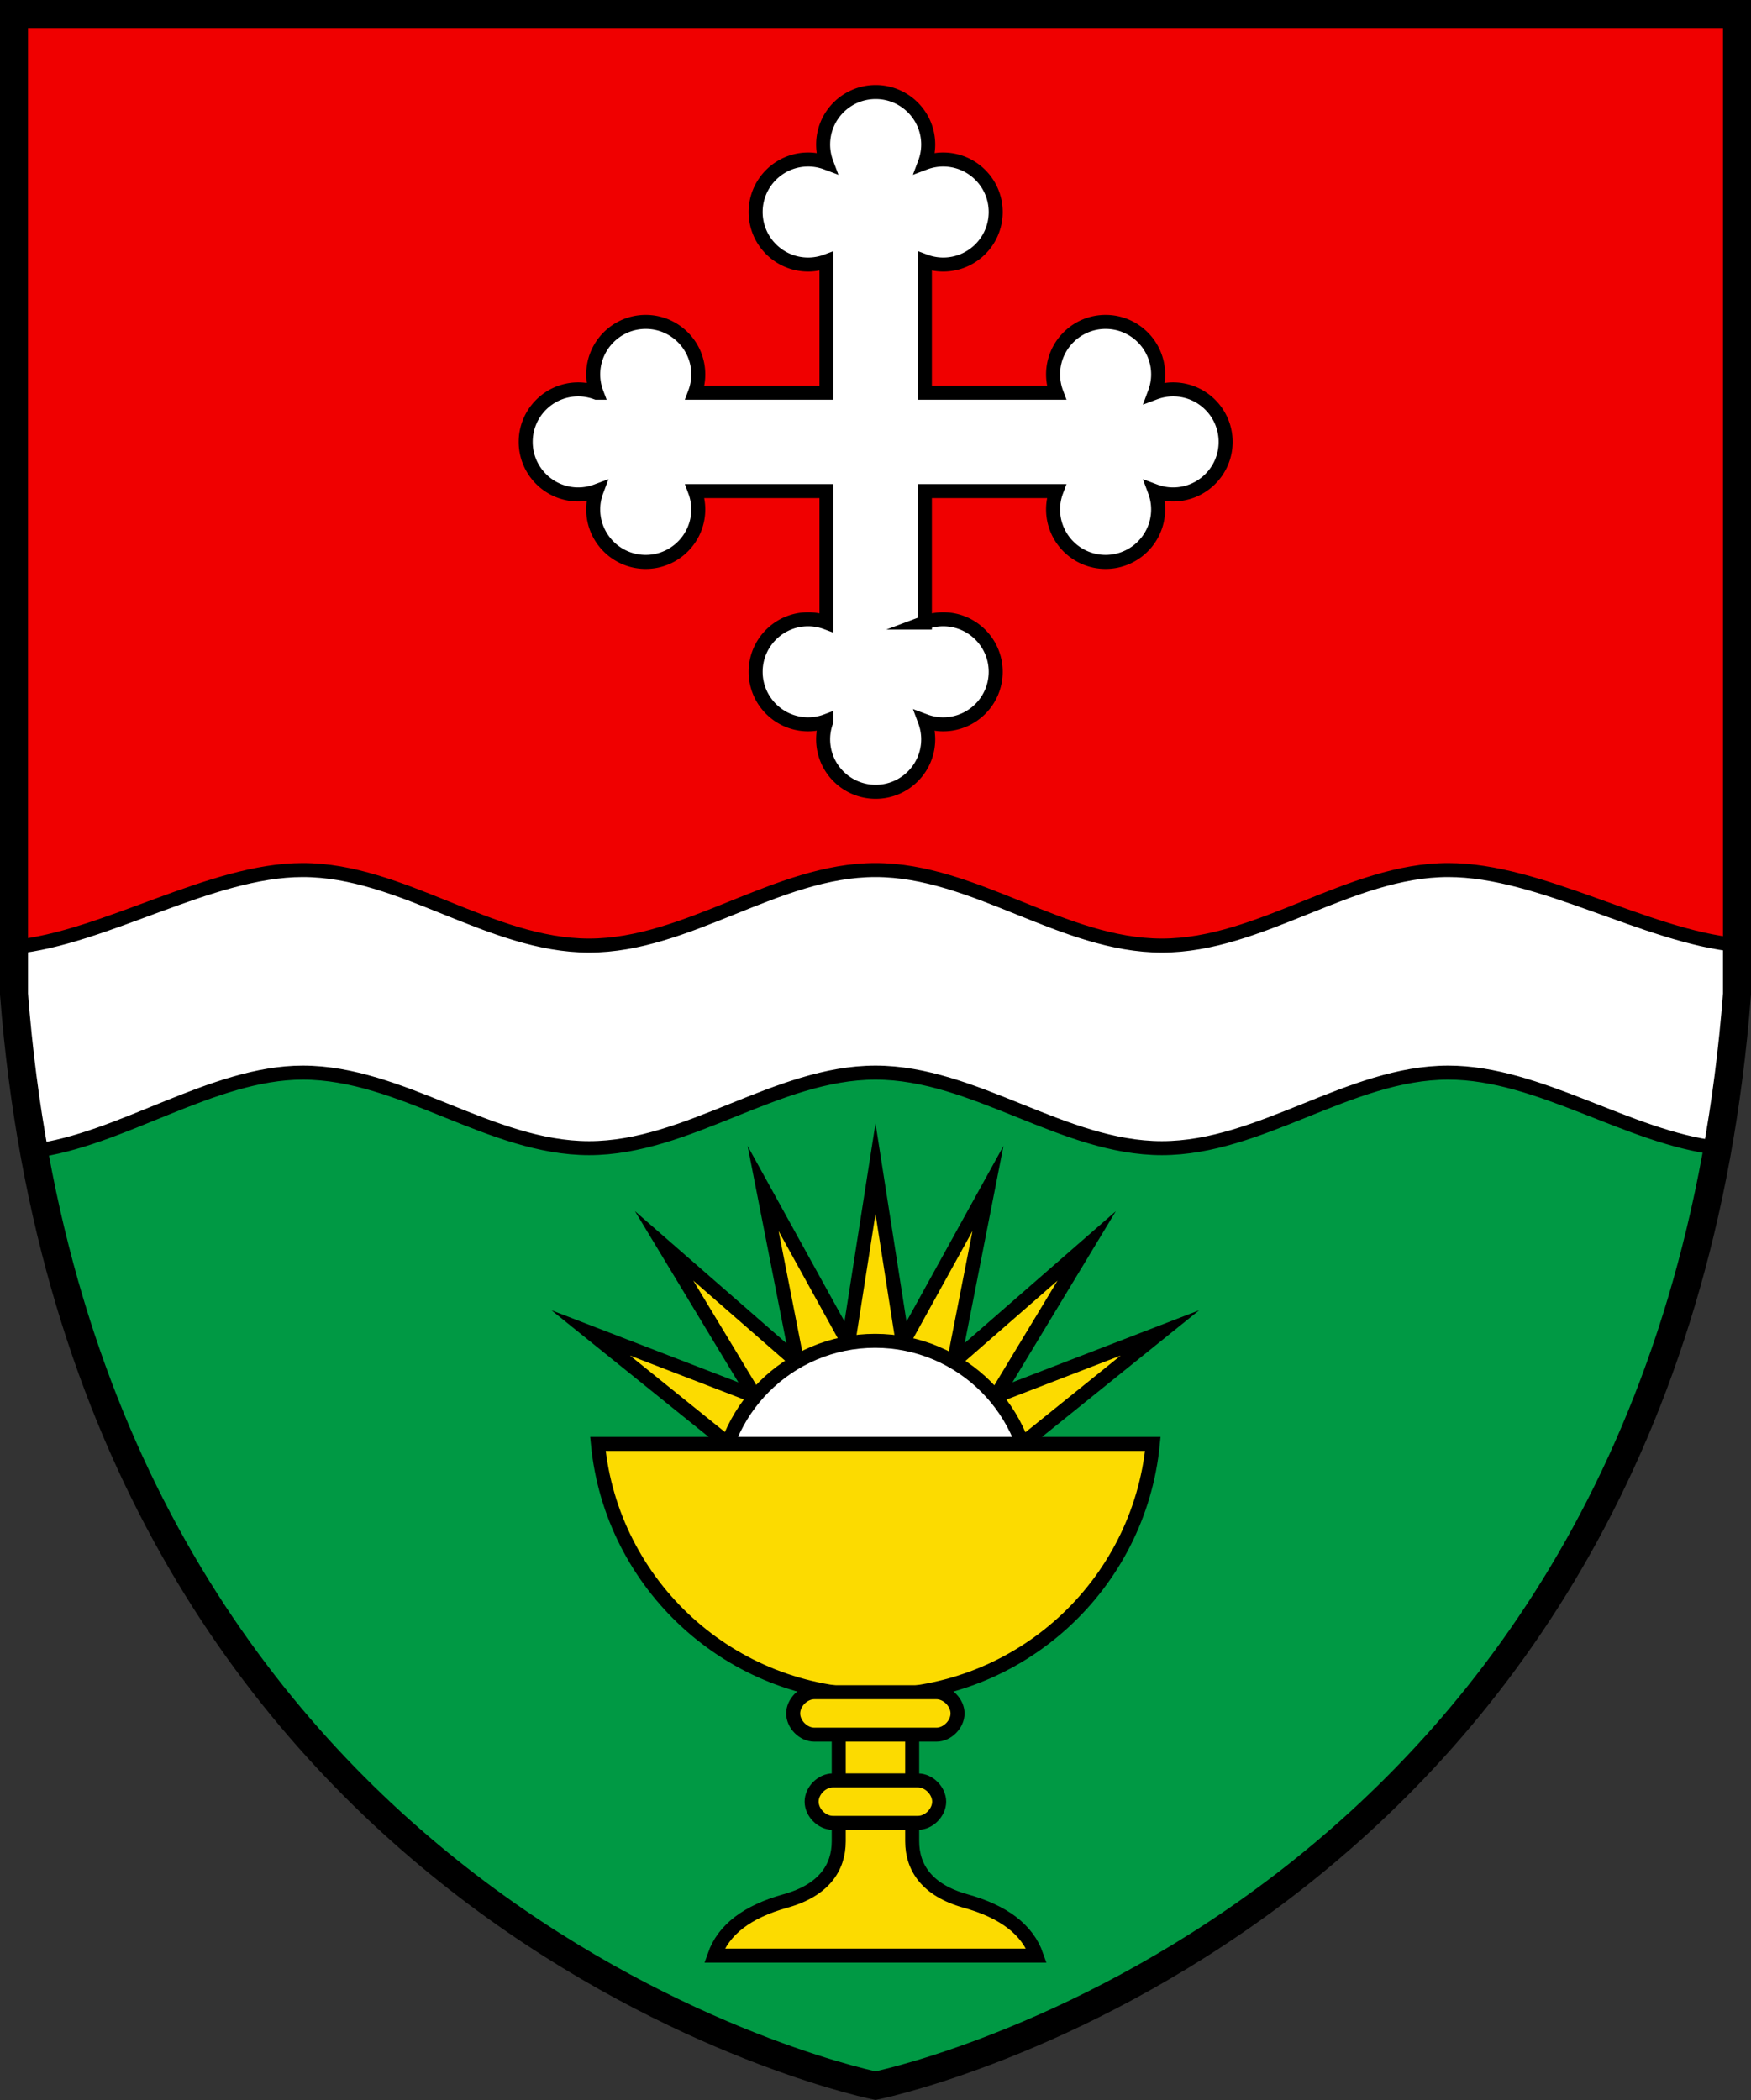
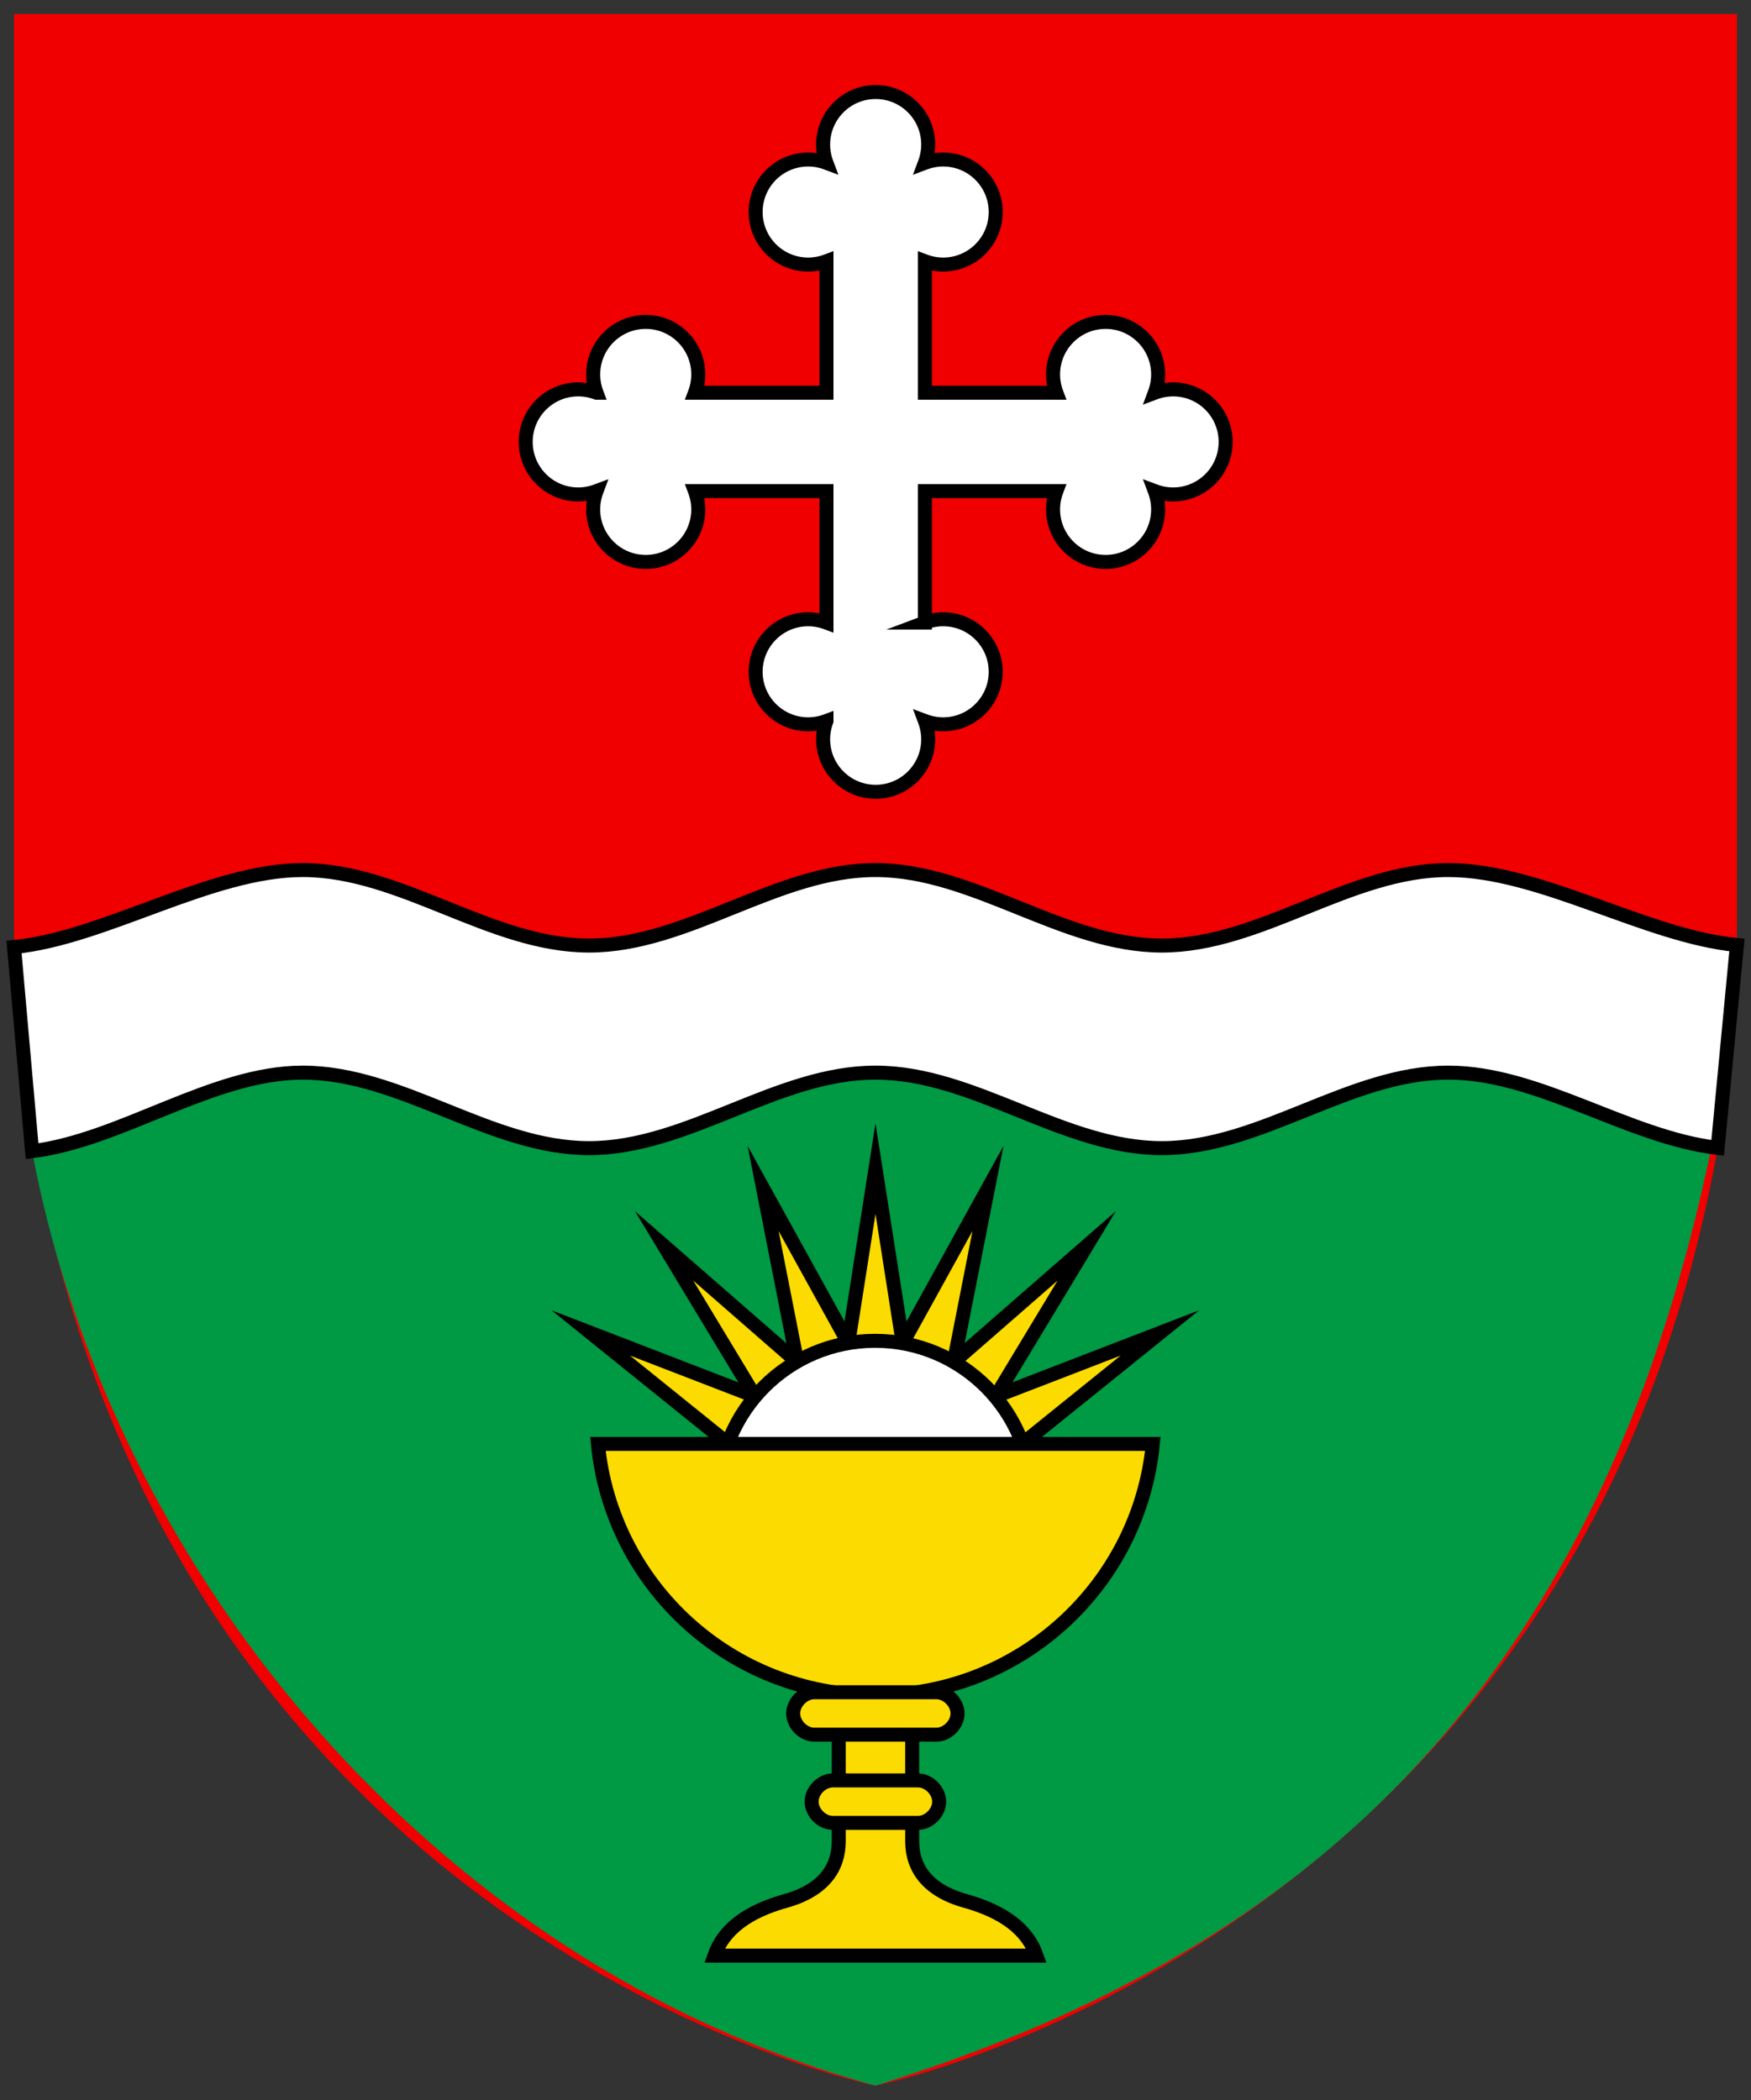
<svg xmlns="http://www.w3.org/2000/svg" width="500" height="599.8" version="1.0">
  <rect width="100%" height="100%" fill="#333333" stroke="none" />
  <path d="M4 4v279.9c20.02 260 236.1 309.8 246 311.8 9.96-2.002 226.1-51.99 246-311.8V4z" fill="#f00000" />
  <path d="M4 283.9c5.799 139.7 107.9 274.2 246 311.8 117.1-36.34 219.8-111.1 246-311.8z" fill="#094" />
  <path d="M9.156 328.8c25.39-3.087 51.48-22.44 77.28-22.44 28.21 0 53.58 21.57 81.78 21.57 28.21 0 53.58-21.57 81.78-21.57 28.21 0 53.58 21.57 81.78 21.57 28.21 0 53.58-21.57 81.78-21.57 25.91 0 51.4 18.53 76.92 21.5l5.508-57.94c-26-2.506-56.11-21.42-82.43-21.42-28.21 0-53.58 21.57-81.78 21.57-28.21 0-53.58-21.57-81.78-21.57-28.21 0-53.58 21.57-81.78 21.57-28.21 0-53.58-21.57-81.78-21.57-26.29 0-56.48 19.44-82.43 21.99z" fill="#fff" stroke="#000" stroke-dashoffset="4.58" stroke-miterlimit="20" stroke-width="4" />
  <path d="M236 74.61c-1.63.607-3.384.951-5.225.951-8.284 0-15-6.716-15-15 0-8.284 6.716-15 15-15 1.843 0 3.594.343 5.225.951a14.9 14.9 0 0 1-.951-5.225c0-8.284 6.716-15 15-15s15 6.716 15 15a14.92 14.92 0 0 1-.951 5.225 14.898 14.898 0 0 1 5.225-.95c8.284 0 15 6.715 15 15s-6.716 15-15 15a14.92 14.92 0 0 1-5.225-.952v37.56h37.56a14.925 14.925 0 0 1-.951-5.225c0-8.284 6.716-15 15-15 8.284 0 15 6.716 15 15 0 1.843-.343 3.594-.951 5.225a14.9 14.9 0 0 1 5.225-.951c8.284 0 15 6.716 15 15 0 8.284-6.716 15-15 15a14.92 14.92 0 0 1-5.225-.951c.608 1.63.95 3.383.95 5.225 0 8.284-6.715 15-15 15-8.283 0-15-6.716-15-15 0-1.841.345-3.596.952-5.225h-37.56v37.56a14.925 14.925 0 0 1 5.225-.951c8.284 0 15 6.716 15 15s-6.716 15-15 15c-1.843 0-3.594-.343-5.225-.951.607 1.63.95 3.384.95 5.225 0 8.284-6.715 15-15 15s-15-6.716-15-15c0-1.843.344-3.594.952-5.225a14.898 14.898 0 0 1-5.225.95c-8.284 0-15-6.715-15-15 0-8.283 6.716-15 15-15 1.841 0 3.596.345 5.225.952v-37.56h-37.56c.607 1.63.951 3.384.951 5.225 0 8.284-6.716 15-15 15s-15-6.716-15-15c0-1.843.343-3.594.951-5.225-1.63.607-3.384.95-5.225.95-8.284 0-15-6.715-15-15s6.716-15 15-15c1.843 0 3.594.344 5.225.952a14.898 14.898 0 0 1-.95-5.225c0-8.284 6.715-15 15-15 8.283 0 15 6.716 15 15a14.92 14.92 0 0 1-.952 5.225H236z" fill="#fff" stroke="#000" stroke-dashoffset="4.58" stroke-miterlimit="8" stroke-width="4" />
  <g transform="matrix(2.472 0 0 2.471 -8.191 -13.83)" stroke="#000" stroke-dashoffset="4.58" stroke-width="1.618">
    <g fill="#fcdb00" stroke-miterlimit="8">
      <path d="m101.3 160.8 3.146-20.12 3.146 20.12M107.6 160.8l9.838-17.83-3.924 19.98M113.5 163l15.34-13.39-10.52 17.43" />
      <path d="m118.3 167 19-7.334-15.85 12.78M101.3 160.8l-9.838-17.83 3.924 19.98M95.37 163l-15.34-13.39 10.52 17.43" />
      <path d="m90.55 167-19-7.334 15.85 12.78" />
    </g>
    <circle cx="104.4" cy="178.7" r="18.12" fill="#fff" />
    <g fill="#fcdb00">
      <path d="M100.2 200v18.43c0 3.053-1.723 5.661-6.143 6.894-4.42 1.233-7.165 3.302-8.22 6.32h37.21c-1.055-3.018-3.8-5.087-8.22-6.32-4.42-1.233-6.143-3.842-6.143-6.894V200" />
      <path d="M72.38 172.5c1.575 16.31 15.32 29.06 32.05 29.06s30.47-12.75 32.05-29.06h-32.05zM99.52 216.3c-1.292 0-2.453-1.211-2.453-2.453s1.161-2.453 2.453-2.453h9.827c1.292 0 2.453 1.211 2.453 2.453s-1.161 2.453-2.453 2.453h-4.914z" />
      <path d="M97.39 201.2c-1.292 0-2.453 1.211-2.453 2.453s1.161 2.453 2.453 2.453h14.08c1.292 0 2.453-1.211 2.453-2.453s-1.161-2.453-2.453-2.453h-7.039z" />
    </g>
  </g>
-   <path d="M4 4v279.9c20.02 260 236.1 309.8 246 311.8 9.96-2.002 226.1-51.99 246-311.8V4z" fill="none" stroke="#000" stroke-width="8" />
</svg>